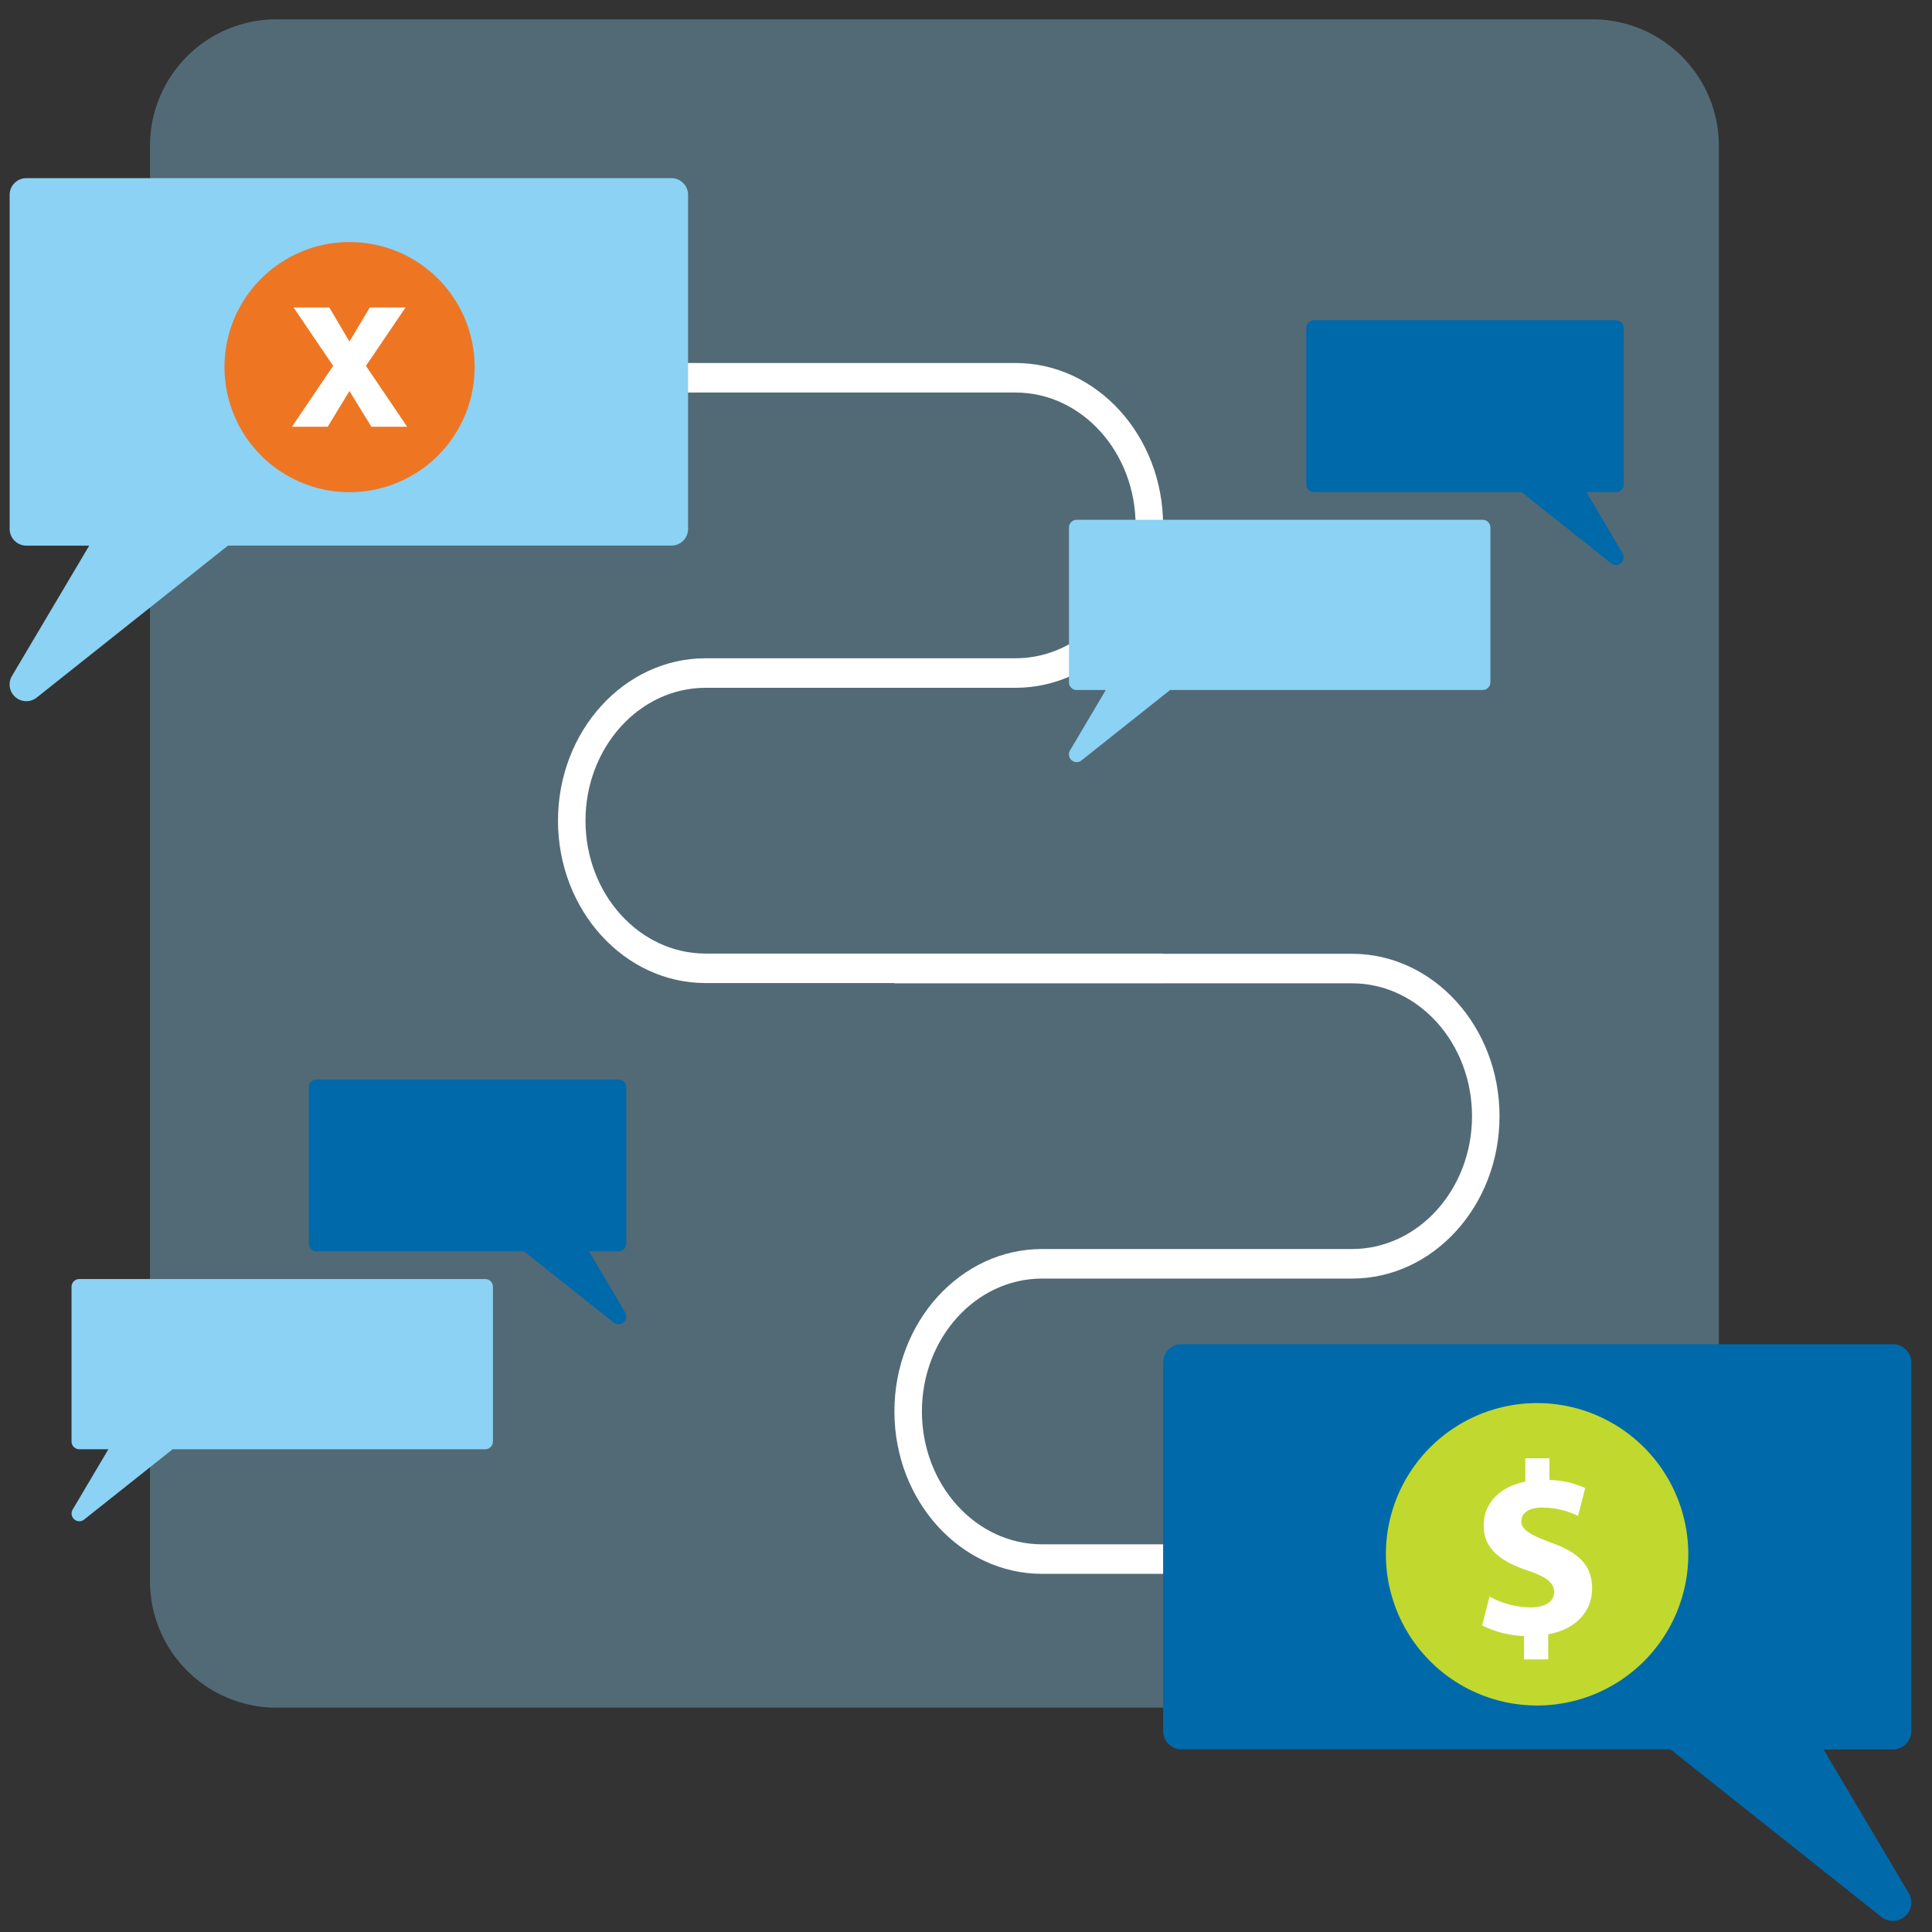
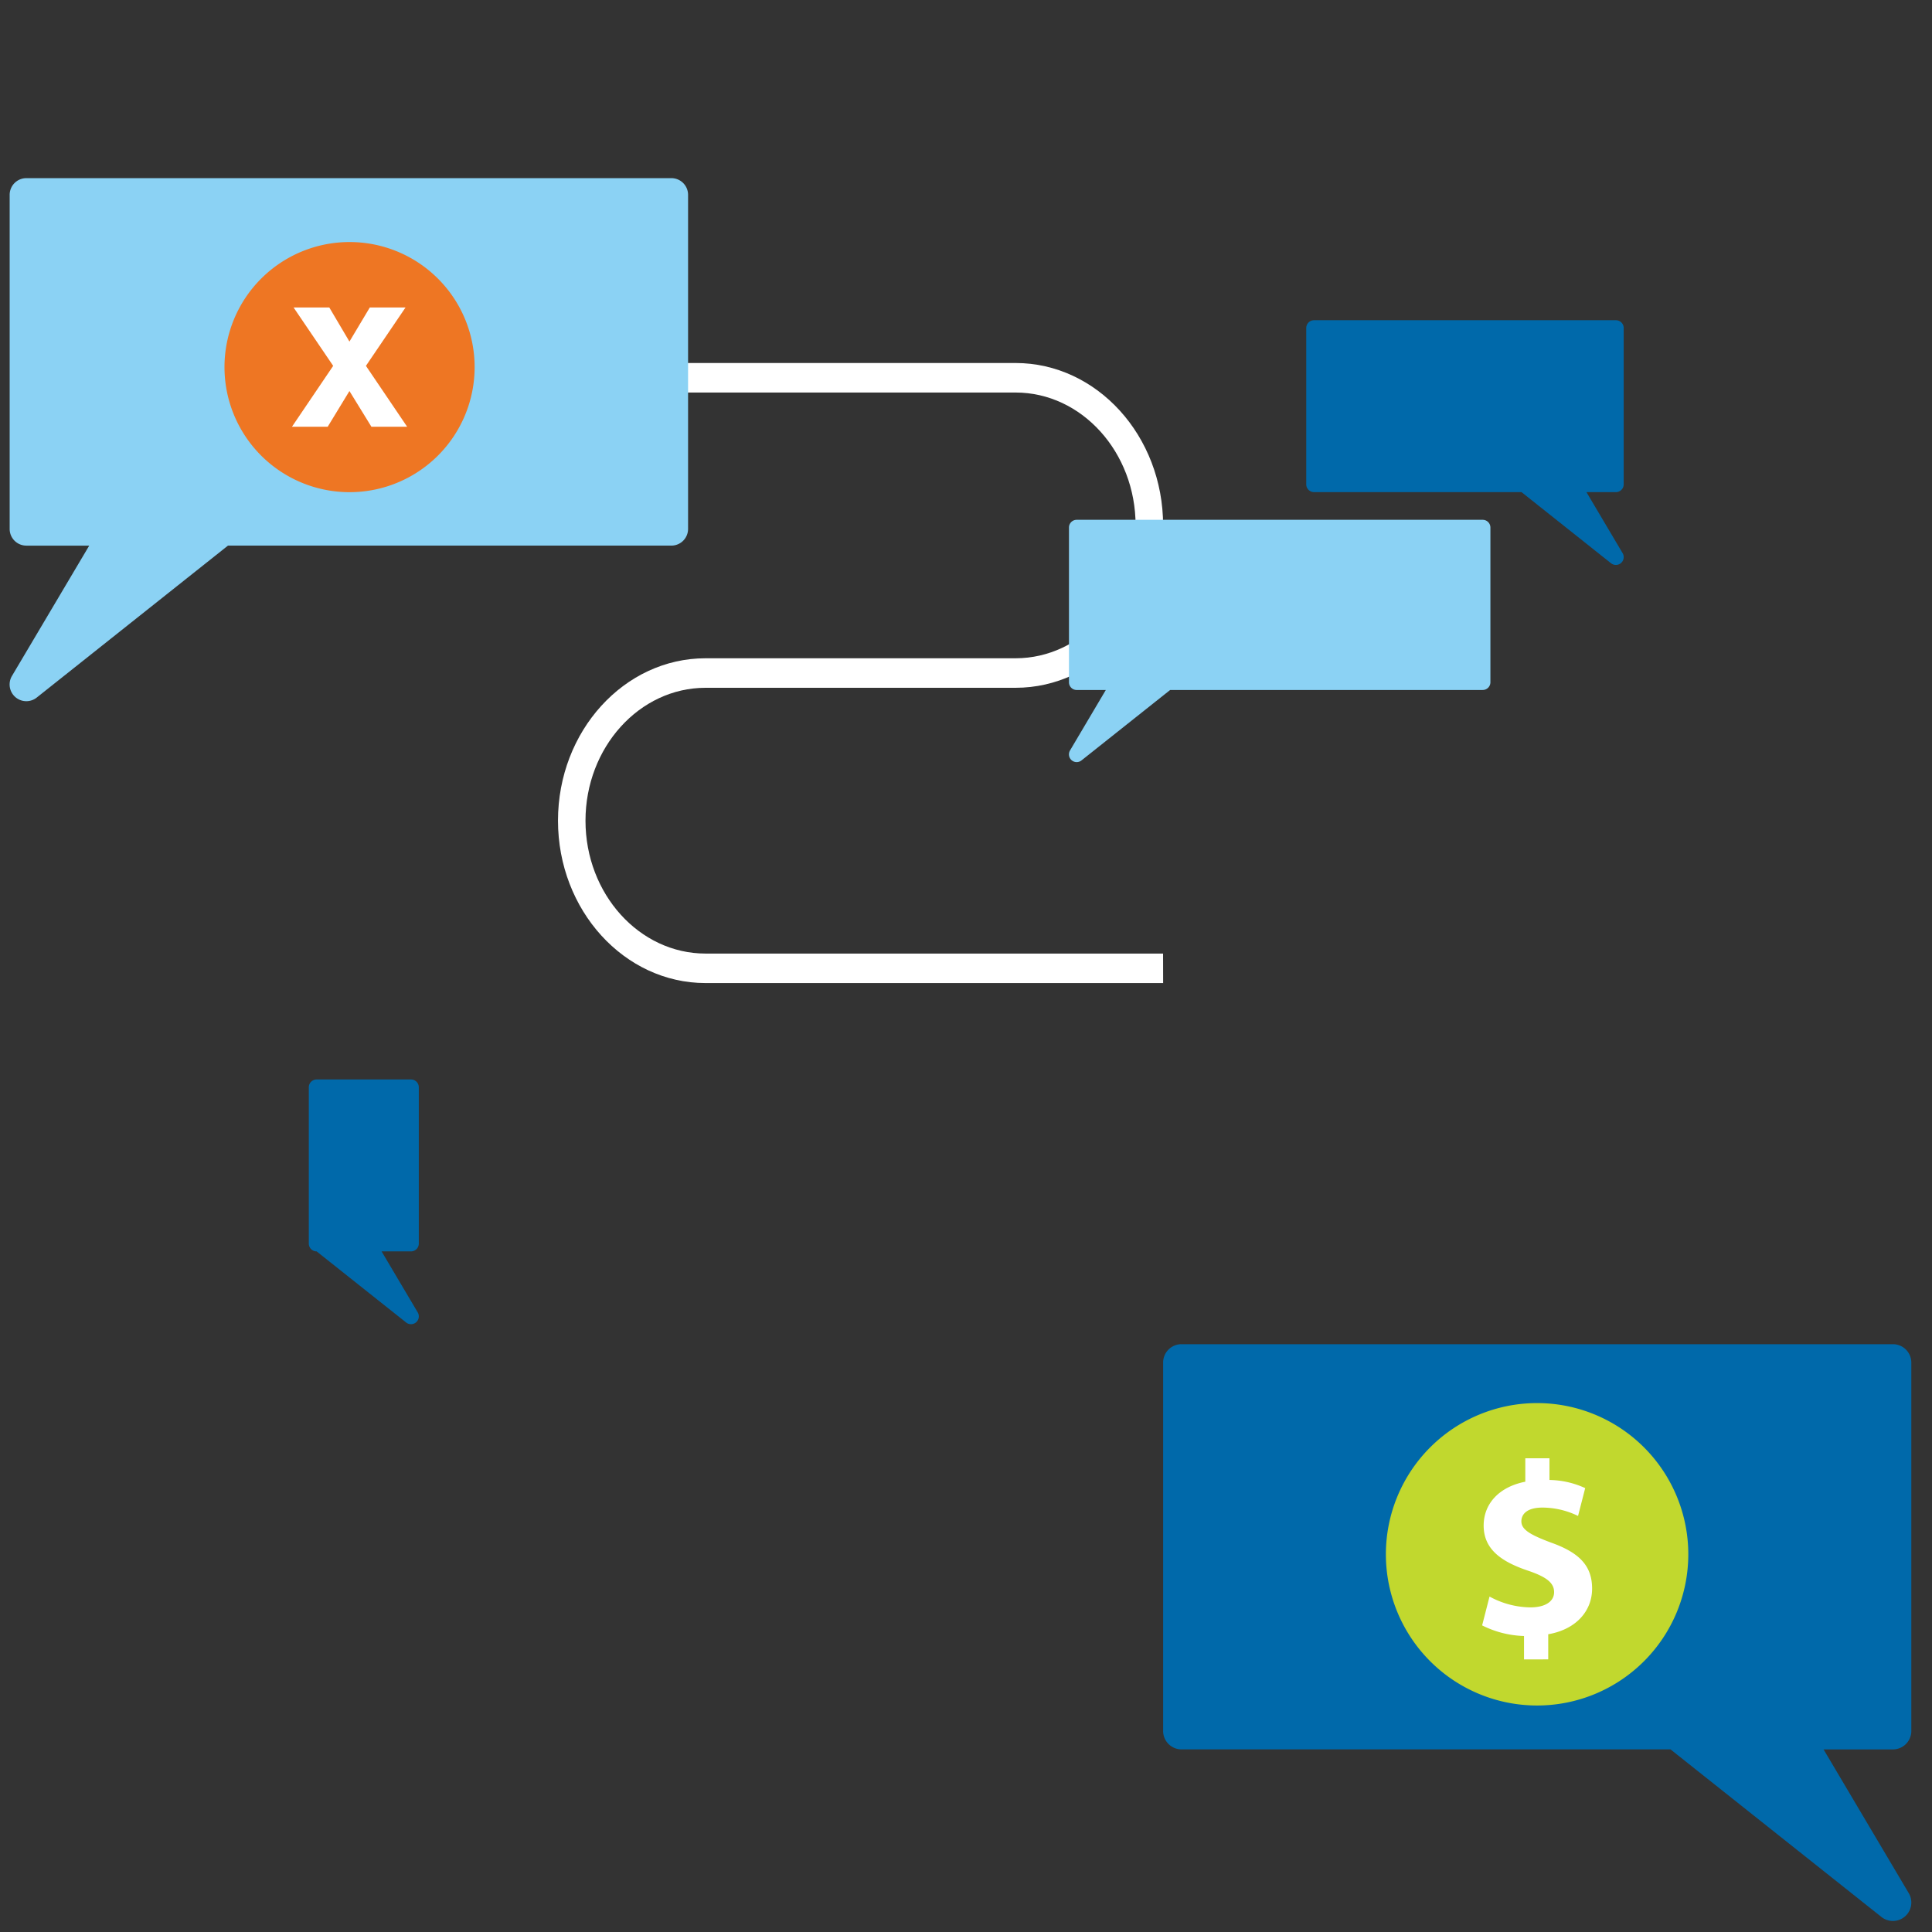
<svg xmlns="http://www.w3.org/2000/svg" id="Layer_1" data-name="Layer 1" viewBox="0 0 200 200">
  <rect x="0" y="0" width="200" height="200" fill="#333333" stroke="none" />
  <defs>
    <style>.cls-1{fill:none;}.cls-2{opacity:0.35;}.cls-3{clip-path:url(#clip-path);}.cls-4{fill:#8bd2f4;}.cls-5{fill:#0069aa;}.cls-6{fill:#fff;}.cls-7{fill:#ee7623;}.cls-8{fill:#c1d82e;}</style>
    <clipPath id="clip-path">
-       <rect class="cls-1" x="15.527" y="2" width="162.409" height="174.772" />
-     </clipPath>
+       </clipPath>
  </defs>
  <g class="cls-2">
    <g class="cls-3">
      <path class="cls-4" d="M28.622,176.773H164.841a13.094,13.094,0,0,0,13.094-13.095V15.1A13.094,13.094,0,0,0,164.841,2H28.622A13.1,13.1,0,0,0,15.527,15.1V163.678a13.1,13.1,0,0,0,13.1,13.1" />
    </g>
  </g>
  <path class="cls-5" d="M135.222,33.957V50.136a.807.807,0,0,0,.808.809h21.477l9.264,7.36a.809.809,0,0,0,1.2-1.046l-3.741-6.313h3.045a.809.809,0,0,0,.809-.809V33.958a.808.808,0,0,0-.809-.809H136.03a.807.807,0,0,0-.808.808" />
  <path class="cls-6" d="M120.4,98.713H73.038c-6.853,0-12.428-6.172-12.428-13.755S66.185,71.2,73.038,71.2h32.09c8.423,0,15.276-7.54,15.276-16.811s-6.854-16.811-15.276-16.811H57.762v3.056h47.366c6.854,0,12.429,6.172,12.429,13.755s-5.575,13.755-12.429,13.755H73.038c-8.422,0-15.275,7.541-15.275,16.811s6.853,16.811,15.275,16.811h47.369Z" />
-   <path class="cls-6" d="M155.228,159.867H107.865c-6.854,0-12.429-6.171-12.429-13.755s5.575-13.754,12.429-13.754h32.09c8.422,0,15.275-7.541,15.275-16.812s-6.853-16.811-15.275-16.811H92.589v3.057h47.366c6.853,0,12.428,6.171,12.428,13.754S146.808,129.3,139.955,129.3h-32.09c-8.423,0-15.276,7.541-15.276,16.811s6.854,16.812,15.276,16.812h47.368Z" />
  <path class="cls-4" d="M69.508,18.442H2.727A1.728,1.728,0,0,0,1,20.171V54.754a1.728,1.728,0,0,0,1.729,1.729H9.236l-8,13.494A1.73,1.73,0,0,0,3.8,72.213l19.8-15.732h45.9a1.728,1.728,0,0,0,1.729-1.729V20.169a1.727,1.727,0,0,0-1.729-1.727" />
  <path class="cls-4" d="M153.482,53.81H111.458a.8.8,0,0,0-.8.8V70.628a.8.8,0,0,0,.8.8h3.015l-3.7,6.25a.8.8,0,0,0,1.188,1.036l9.172-7.287h32.354a.8.8,0,0,0,.8-.8V54.61a.8.8,0,0,0-.8-.8" />
-   <path class="cls-5" d="M31.968,112.554v16.18a.809.809,0,0,0,.809.809H54.253l9.265,7.36a.809.809,0,0,0,1.2-1.046l-3.741-6.314h3.045a.808.808,0,0,0,.809-.809V112.555a.809.809,0,0,0-.809-.809H32.777a.809.809,0,0,0-.809.808" />
-   <path class="cls-4" d="M50.229,132.407H8.205a.8.8,0,0,0-.8.8v16.018a.8.8,0,0,0,.8.8h3.014l-3.7,6.251A.8.8,0,0,0,8.7,157.312l9.172-7.286H50.229a.8.8,0,0,0,.8-.8V133.207a.8.8,0,0,0-.8-.8" />
+   <path class="cls-5" d="M31.968,112.554v16.18a.809.809,0,0,0,.809.809l9.265,7.36a.809.809,0,0,0,1.2-1.046l-3.741-6.314h3.045a.808.808,0,0,0,.809-.809V112.555a.809.809,0,0,0-.809-.809H32.777a.809.809,0,0,0-.809.808" />
  <path class="cls-7" d="M49.133,38A12.947,12.947,0,1,1,36.186,25.056,12.947,12.947,0,0,1,49.133,38" />
  <polygon class="cls-6" points="42.148 44.178 38.45 44.178 36.174 40.48 33.922 44.178 30.224 44.178 34.491 37.873 30.39 31.828 34.088 31.828 36.174 35.36 38.283 31.828 41.981 31.828 37.881 37.873 42.148 44.178" />
  <path class="cls-5" d="M120.407,141.055v38.134a1.905,1.905,0,0,0,1.907,1.907H172.93l21.836,17.347a1.907,1.907,0,0,0,2.827-2.465l-8.818-14.88h7.177a1.905,1.905,0,0,0,1.907-1.907V141.057a1.906,1.906,0,0,0-1.907-1.907H122.314a1.9,1.9,0,0,0-1.907,1.905" />
  <path class="cls-8" d="M174.772,160.9a15.653,15.653,0,1,1-15.653-15.653A15.653,15.653,0,0,1,174.772,160.9" />
  <path class="cls-6" d="M157.767,171.784v-2.425a10.274,10.274,0,0,1-4.337-1.1l.766-2.985a9.012,9.012,0,0,0,4.234,1.122c1.454,0,2.45-.561,2.45-1.582,0-.969-.817-1.582-2.7-2.219-2.73-.919-4.592-2.194-4.592-4.669,0-2.245,1.582-4.006,4.311-4.54v-2.425h2.5v2.245a9.16,9.16,0,0,1,3.7.843l-.74,2.881a8.483,8.483,0,0,0-3.673-.866c-1.659,0-2.194.715-2.194,1.428,0,.843.892,1.379,3.061,2.194,3.036,1.072,4.261,2.475,4.261,4.771,0,2.27-1.608,4.21-4.542,4.72v2.6Z" />
</svg>